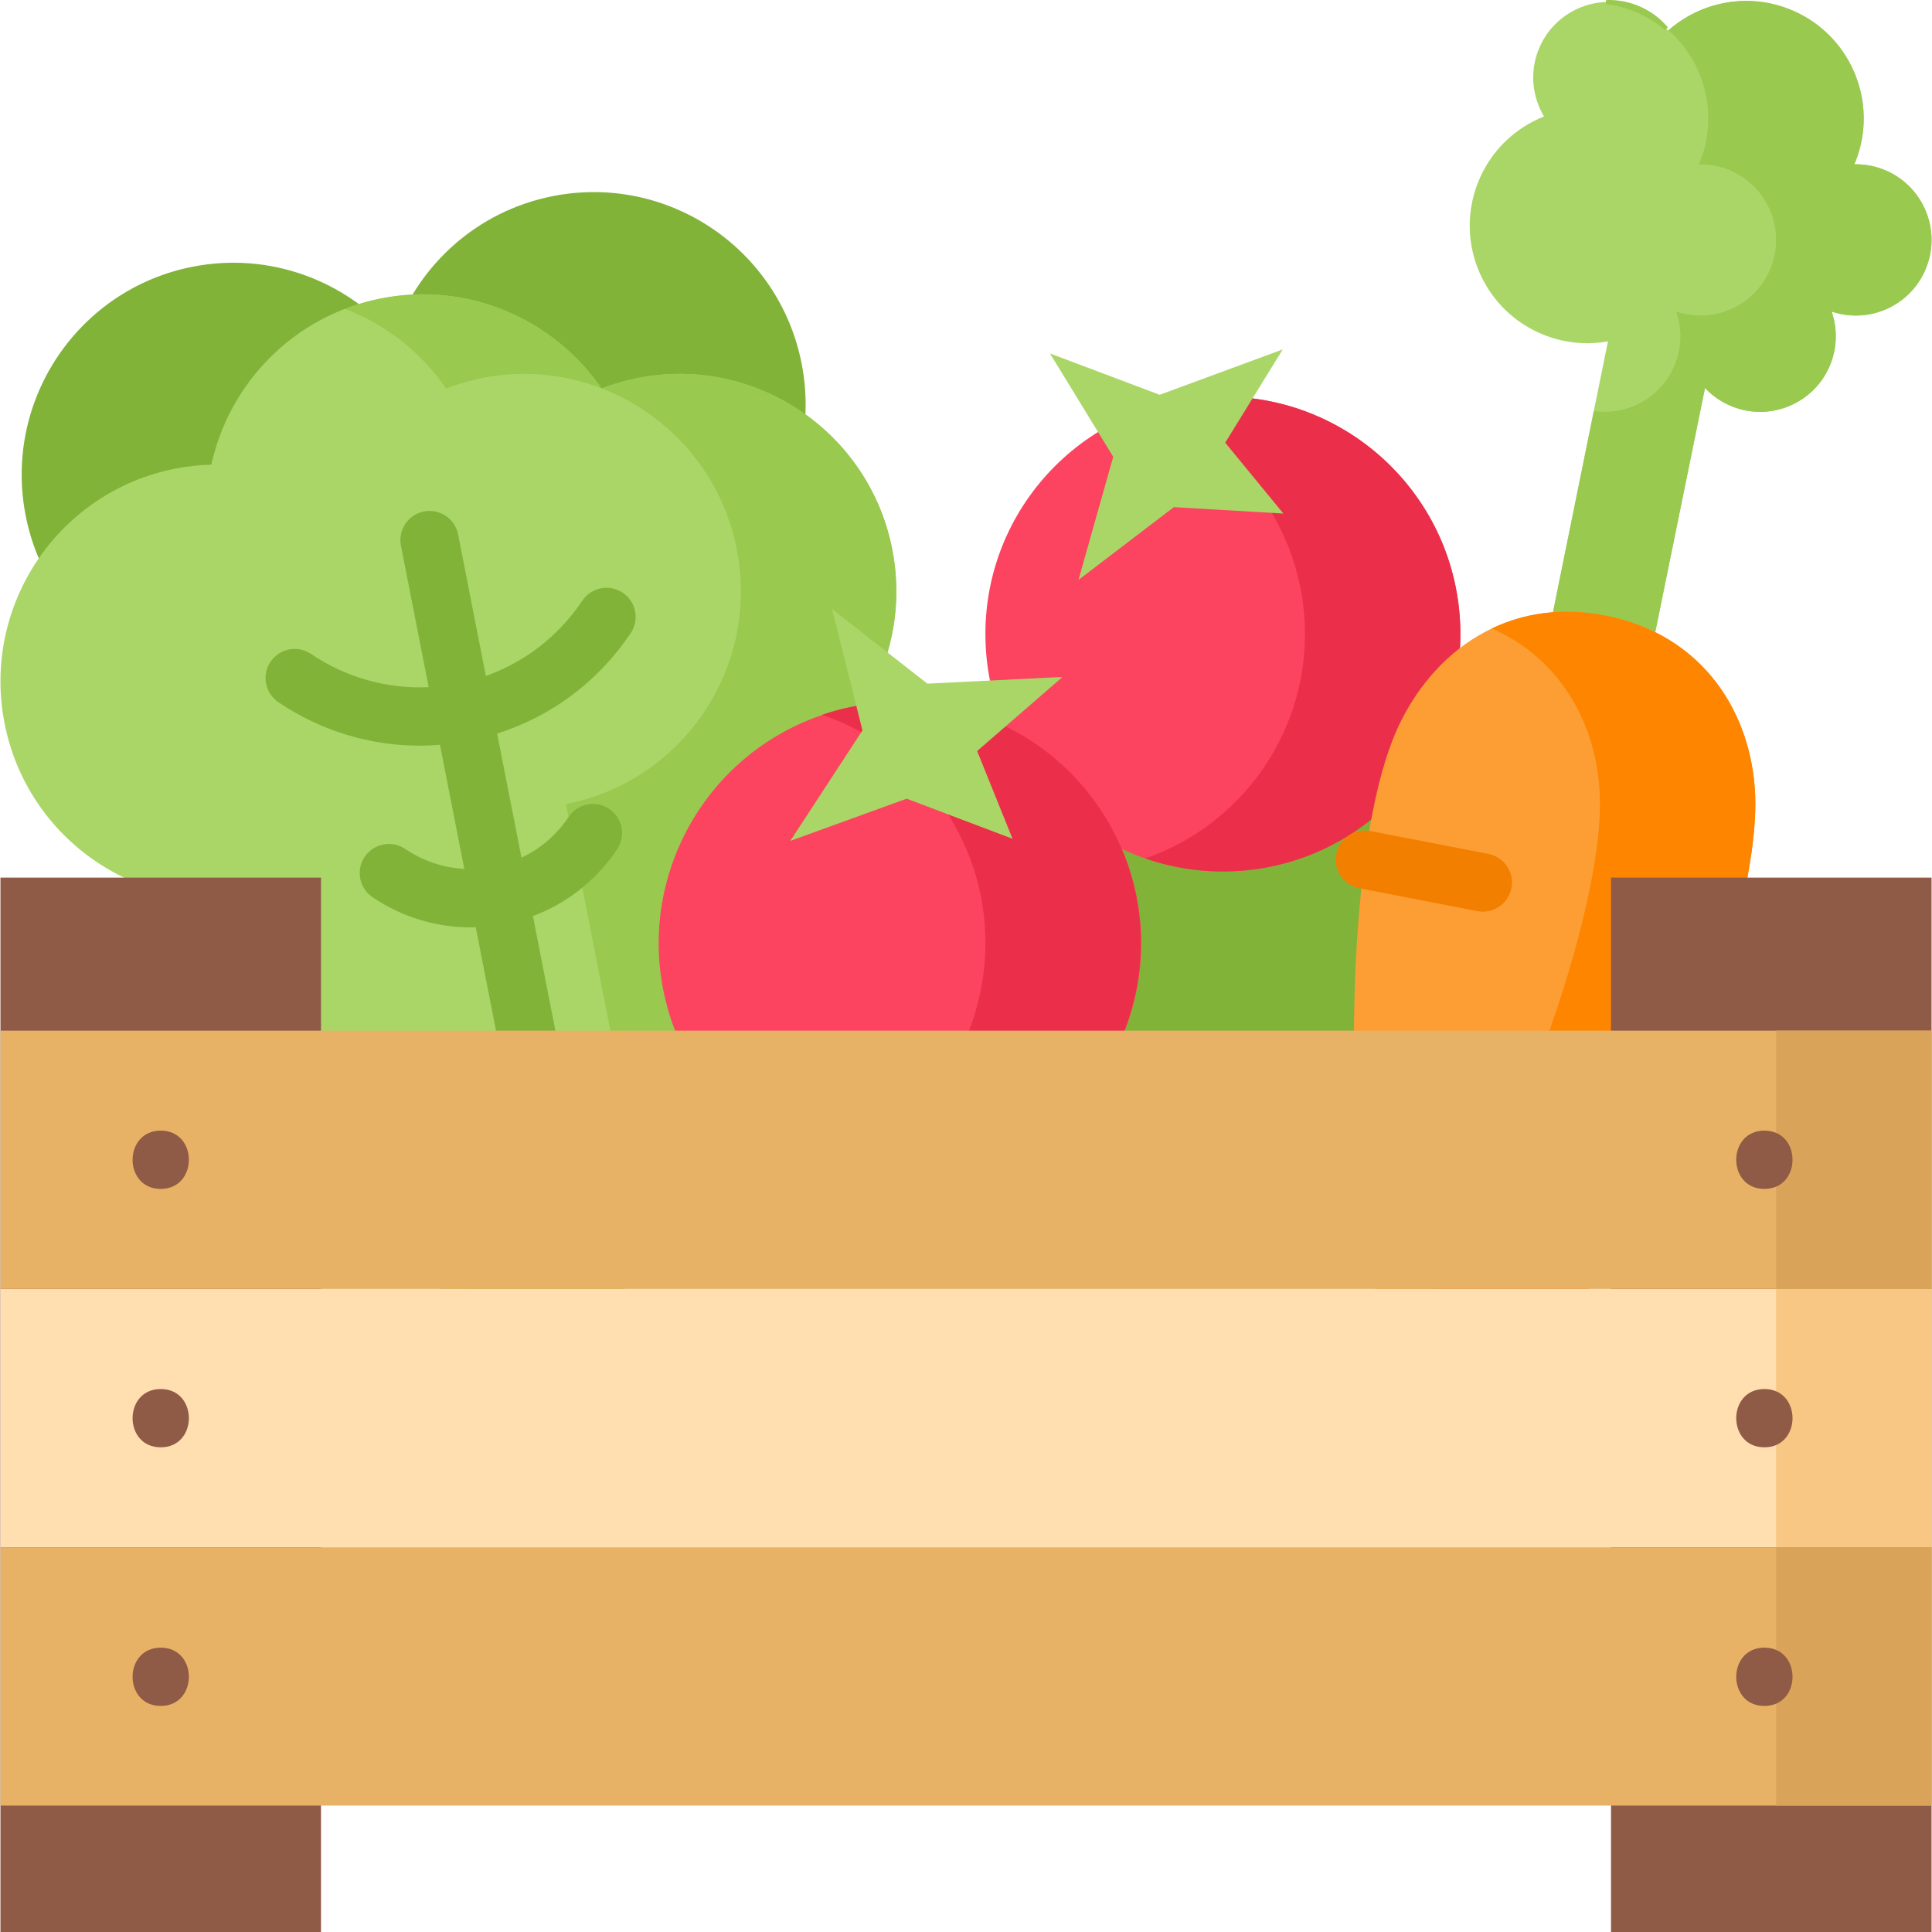
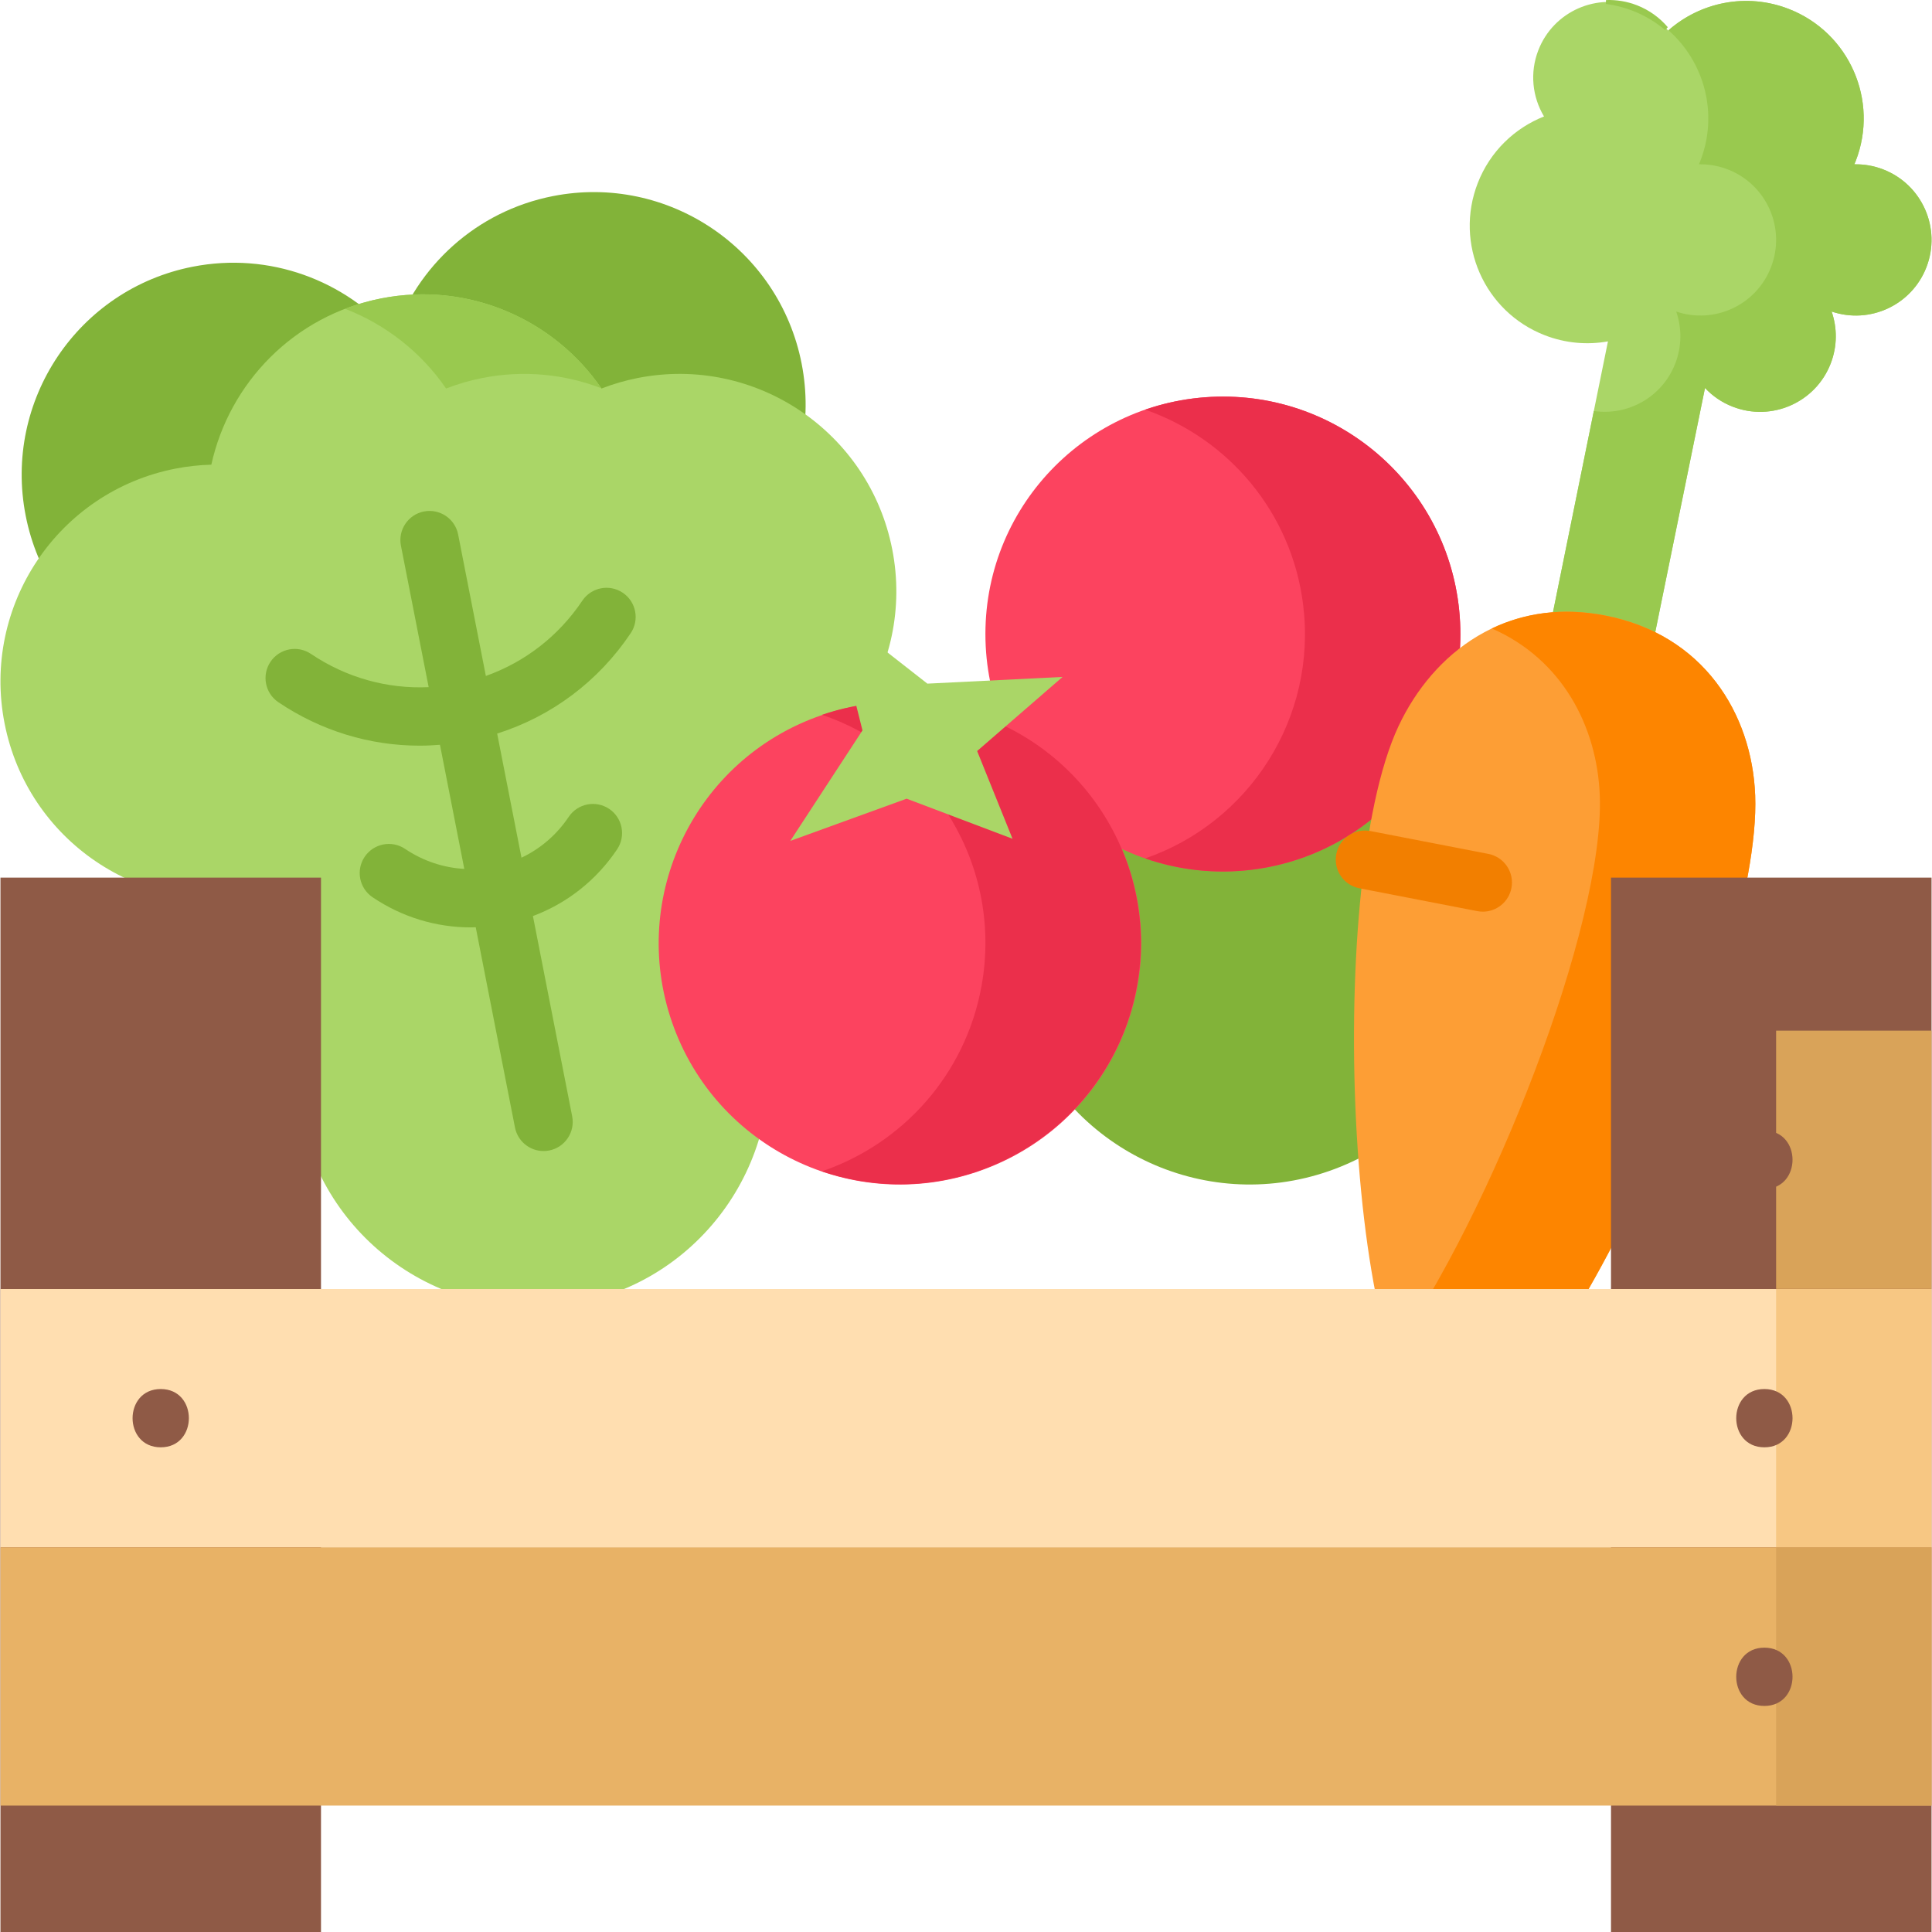
<svg xmlns="http://www.w3.org/2000/svg" id="Layer_1" height="512" viewBox="0 0 497.237 497.237" width="512">
  <g>
    <ellipse cx="321.54" cy="242.718" fill="#82b339" rx="62.067" ry="62.054" transform="matrix(.945 -.328 .328 .945 -61.814 118.864)" />
    <g>
      <ellipse cx="314.735" cy="163.182" fill="#fc435f" rx="61.121" ry="61.108" />
      <path d="m375.377 155.542c-4.22-33.484-34.792-57.208-68.283-52.988-4.296.541-8.428 1.522-12.364 2.881 21.269 7.379 37.642 26.263 40.647 50.107 3.679 29.189-13.884 56.154-40.636 65.387 8.599 2.983 17.994 4.096 27.636 2.881 33.491-4.219 57.22-34.784 53-68.268z" fill="#eb2f4b" />
-       <path d="m286.507 117.563-16.283-26.596 28.242 10.636 31.673-11.674-14.806 24.002 14.967 18.24-28.189-1.647-24.541 18.725z" fill="#aad667" />
    </g>
    <g>
      <path d="m142.329 50.465c-19.837 3.888-35.015 18.109-41.097 35.991-12.384-14.262-31.808-21.701-51.644-17.812-29.538 5.79-48.779 34.476-42.978 64.072s34.449 48.895 63.986 43.105c19.836-3.888 35.015-18.109 41.097-35.991 12.383 14.262 31.807 21.701 51.644 17.812 29.537-5.79 48.778-34.476 42.977-64.072s-34.449-48.895-63.985-43.105z" fill="#82b339" />
      <path d="m164.163 97.279c-3.25.637-6.369 1.56-9.356 2.711-12.224-17.786-34.203-27.6-56.694-23.191-22.461 4.403-39.092 21.748-43.723 42.795-3.055.084-6.142.407-9.24 1.015-30.223 5.924-49.912 35.277-43.975 65.56 5.906 30.127 34.947 49.816 65.004 44.186l11.141 56.839c6.48 33.059 38.48 54.616 71.473 48.149 32.993-6.467 54.486-38.51 48.006-71.569l-11.139-56.827c30.223-5.924 49.912-35.277 43.975-65.56-5.936-30.285-35.249-50.032-65.472-44.108z" fill="#aad667" />
      <g fill="#99c94f">
-         <path d="m229.635 141.386c-5.936-30.284-35.249-50.031-65.472-44.106-3.225.632-6.32 1.547-9.287 2.686 17.308 6.681 30.921 21.843 34.759 41.421 5.936 30.284-13.752 59.636-43.975 65.56l11.139 56.827c5.918 30.191-11.5 59.522-39.696 69.313 9.853 3.443 20.713 4.408 31.689 2.257 32.993-6.467 54.486-38.51 48.006-71.569l-11.139-56.827c30.224-5.926 49.913-35.278 43.976-65.562z" />
        <path d="m114.807 99.99c2.987-1.151 6.106-2.074 9.356-2.711 10.638-2.085 21.159-.979 30.592 2.637-12.234-17.74-34.182-27.521-56.641-23.118-3.226.632-6.327 1.54-9.294 2.678 10.459 4.04 19.569 11.175 25.987 20.514z" />
      </g>
      <path d="m162.327 162.957c2.308-3.439 1.39-8.099-2.051-10.406-3.439-2.308-8.098-1.389-10.406 2.051-6.088 9.076-14.737 15.78-24.823 19.367l-7.137-36.413c-.797-4.063-4.736-6.704-8.803-5.918-4.065.797-6.714 4.738-5.918 8.803l7.137 36.412c-10.694.485-21.235-2.454-30.298-8.56-3.436-2.315-8.096-1.405-10.41 2.029-2.314 3.436-1.406 8.096 2.029 10.41 10.925 7.36 23.504 11.18 36.366 11.18 1.736 0 3.477-.087 5.22-.227l6.261 31.943c-5.389-.299-10.623-2.044-15.227-5.146-3.436-2.313-8.096-1.404-10.411 2.03-2.313 3.436-1.405 8.097 2.03 10.411 7.583 5.107 16.313 7.758 25.241 7.758.436 0 .874-.019 1.311-.032l10.101 51.533c.702 3.578 3.839 6.059 7.353 6.059.478 0 .964-.046 1.45-.141 4.065-.797 6.714-4.738 5.918-8.803l-10.101-51.533c8.79-3.29 16.328-9.215 21.67-17.179 2.308-3.439 1.39-8.099-2.051-10.406-3.438-2.307-8.099-1.39-10.406 2.051-3.092 4.609-7.28 8.202-12.157 10.513l-6.261-31.943c14.014-4.445 26.044-13.427 34.373-25.843z" fill="#82b339" />
    </g>
    <g>
      <path d="m484.701 43.611c-2.451-.952-4.977-1.372-7.452-1.32.119-.28.242-.558.353-.844 6.054-15.569-1.662-33.097-17.234-39.149-10.935-4.25-22.83-1.705-31.045 5.575-2.077-2.625-4.855-4.752-8.201-6.052-10.02-3.894-21.3 1.07-25.196 11.087-2.267 5.83-1.529 12.084 1.456 17.064-7.549 2.992-13.881 8.991-17.055 17.155-6.054 15.569 1.662 33.096 17.234 39.148 5.377 2.09 10.987 2.537 16.278 1.587l-19.009 93.63 26.311 5.101 17.672-86.736c1.929 2.058 4.337 3.728 7.143 4.818 10.02 3.894 21.3-1.07 25.196-11.088 1.741-4.476 1.708-9.202.25-13.41 9.811 3.332 20.598-1.628 24.389-11.378 3.895-10.016-1.07-21.294-11.09-25.188z" fill="#aad667" />
      <g>
        <path d="m420.368 2.299c3.178 1.235 6.023 2.955 8.496 5.032-2.022-2.373-4.633-4.301-7.742-5.509-2.554-.993-5.189-1.403-7.764-1.308 2.351.31 4.702.887 7.01 1.785z" fill="#aad667" stroke="#99c94f" stroke-miterlimit="10" />
        <path d="m484.701 43.611c-2.451-.953-4.977-1.372-7.452-1.32.119-.28.242-.558.353-.844 6.054-15.569-1.662-33.096-17.234-39.149-10.894-4.234-22.739-1.72-30.95 5.497 9.244 8.15 12.911 21.498 8.184 33.652-.111.286-.234.563-.353.844 2.475-.052 5.001.368 7.452 1.32 10.02 3.894 14.985 15.172 11.089 25.19-3.791 9.75-14.578 14.709-24.389 11.378 1.458 4.208 1.49 8.934-.25 13.41-3.352 8.62-12.171 13.48-20.95 12.193l-15.371 75.711 26.311 5.101 17.672-86.736c1.929 2.058 4.338 3.728 7.143 4.818 10.02 3.894 21.3-1.07 25.196-11.087 1.74-4.476 1.708-9.202.25-13.41 9.811 3.332 20.598-1.628 24.389-11.378 3.895-10.018-1.07-21.296-11.09-25.19z" fill="#99c94f" />
      </g>
      <g>
        <path d="m451.731 204.708c1.772 45.781-54.255 169.765-79.606 164.85s-31.745-141-12.199-182.648c8.94-19.049 27.806-33.418 53.158-28.504 25.351 4.915 37.833 25.276 38.647 46.302z" fill="#fd9e35" />
        <path d="m451.731 204.708c-.814-21.026-13.296-41.387-38.647-46.302-11.037-2.14-20.844-.622-29.139 3.344 18.077 7.898 27.098 25.19 27.786 42.958 1.288 33.266-27.941 107.811-53.745 144.201 3.703 11.798 8.44 19.544 14.139 20.649 25.351 4.914 81.378-119.069 79.606-164.85z" fill="#fd8500" />
        <path d="m383.058 219.768-30.347-5.884c-4.077-.784-8.003 1.87-8.791 5.936s1.869 8.002 5.936 8.791l30.347 5.884c.482.093.963.138 1.436.138 3.52 0 6.66-2.489 7.355-6.073.788-4.067-1.87-8.003-5.936-8.792z" fill="#f27f00" />
        <path d="m349.005 271.13 29.868 5.79" fill="#fd9e35" />
      </g>
    </g>
    <g>
      <ellipse cx="231.54" cy="242.718" fill="#fc435f" rx="62.067" ry="62.054" transform="matrix(.945 -.328 .328 .945 -66.791 89.35)" />
      <path d="m242.553 181.646c-10.749-1.936-21.345-.969-30.998 2.325 28.611 9.701 46.589 39.122 41.067 69.75-4.144 22.982-20.454 40.702-41.096 47.745 2.897.982 5.901 1.766 9.002 2.325 33.734 6.077 66.012-16.341 72.094-50.07s-16.335-65.999-50.069-72.075z" fill="#eb2f4b" />
      <path d="m221.975 187.977-7.824-31.217 24.527 19.187 34.797-1.727-21.991 19.072 9.107 22.581-27.251-10.317-29.948 10.871z" fill="#aad667" />
    </g>
    <g>
      <path d="m.119 225.871h82.496v271.366h-82.496z" fill="#8f5a46" />
      <path d="m414.623 225.871h82.496v271.366h-82.496z" fill="#8f5a46" />
      <g>
-         <path d="m.119 265.254h497v66.473h-497z" fill="#e8b266" />
        <path d="m457.118 265.254h40v66.473h-40z" fill="#d9a359" />
        <path d="m.119 331.758h497v66.473h-497z" fill="#ffdeb0" />
        <path d="m457.118 331.758h40v66.473h-40z" fill="#f7c783" />
        <path d="m.119 398.23h497v66.473h-497z" fill="#e8b266" />
        <path d="m457.118 398.23h40v66.473h-40z" fill="#d9a359" />
      </g>
      <g>
        <g>
          <path d="m41.366 305.99c9.652 0 9.668-15 0-15-9.651 0-9.667 15 0 15z" fill="#8f5a46" />
        </g>
        <g>
          <path d="m41.366 372.494c9.652 0 9.668-15 0-15-9.651 0-9.667 15 0 15z" fill="#8f5a46" />
        </g>
        <g>
-           <path d="m41.366 439.056c9.652 0 9.668-15 0-15-9.651 0-9.667 15 0 15z" fill="#8f5a46" />
-         </g>
+           </g>
      </g>
      <g>
        <g>
          <path d="m454.097 305.99c9.652 0 9.668-15 0-15-9.651 0-9.667 15 0 15z" fill="#8f5a46" />
        </g>
        <g>
          <path d="m454.097 372.494c9.652 0 9.668-15 0-15-9.651 0-9.667 15 0 15z" fill="#8f5a46" />
        </g>
        <g>
          <path d="m454.097 439.056c9.652 0 9.668-15 0-15-9.651 0-9.667 15 0 15z" fill="#8f5a46" />
        </g>
      </g>
    </g>
  </g>
</svg>